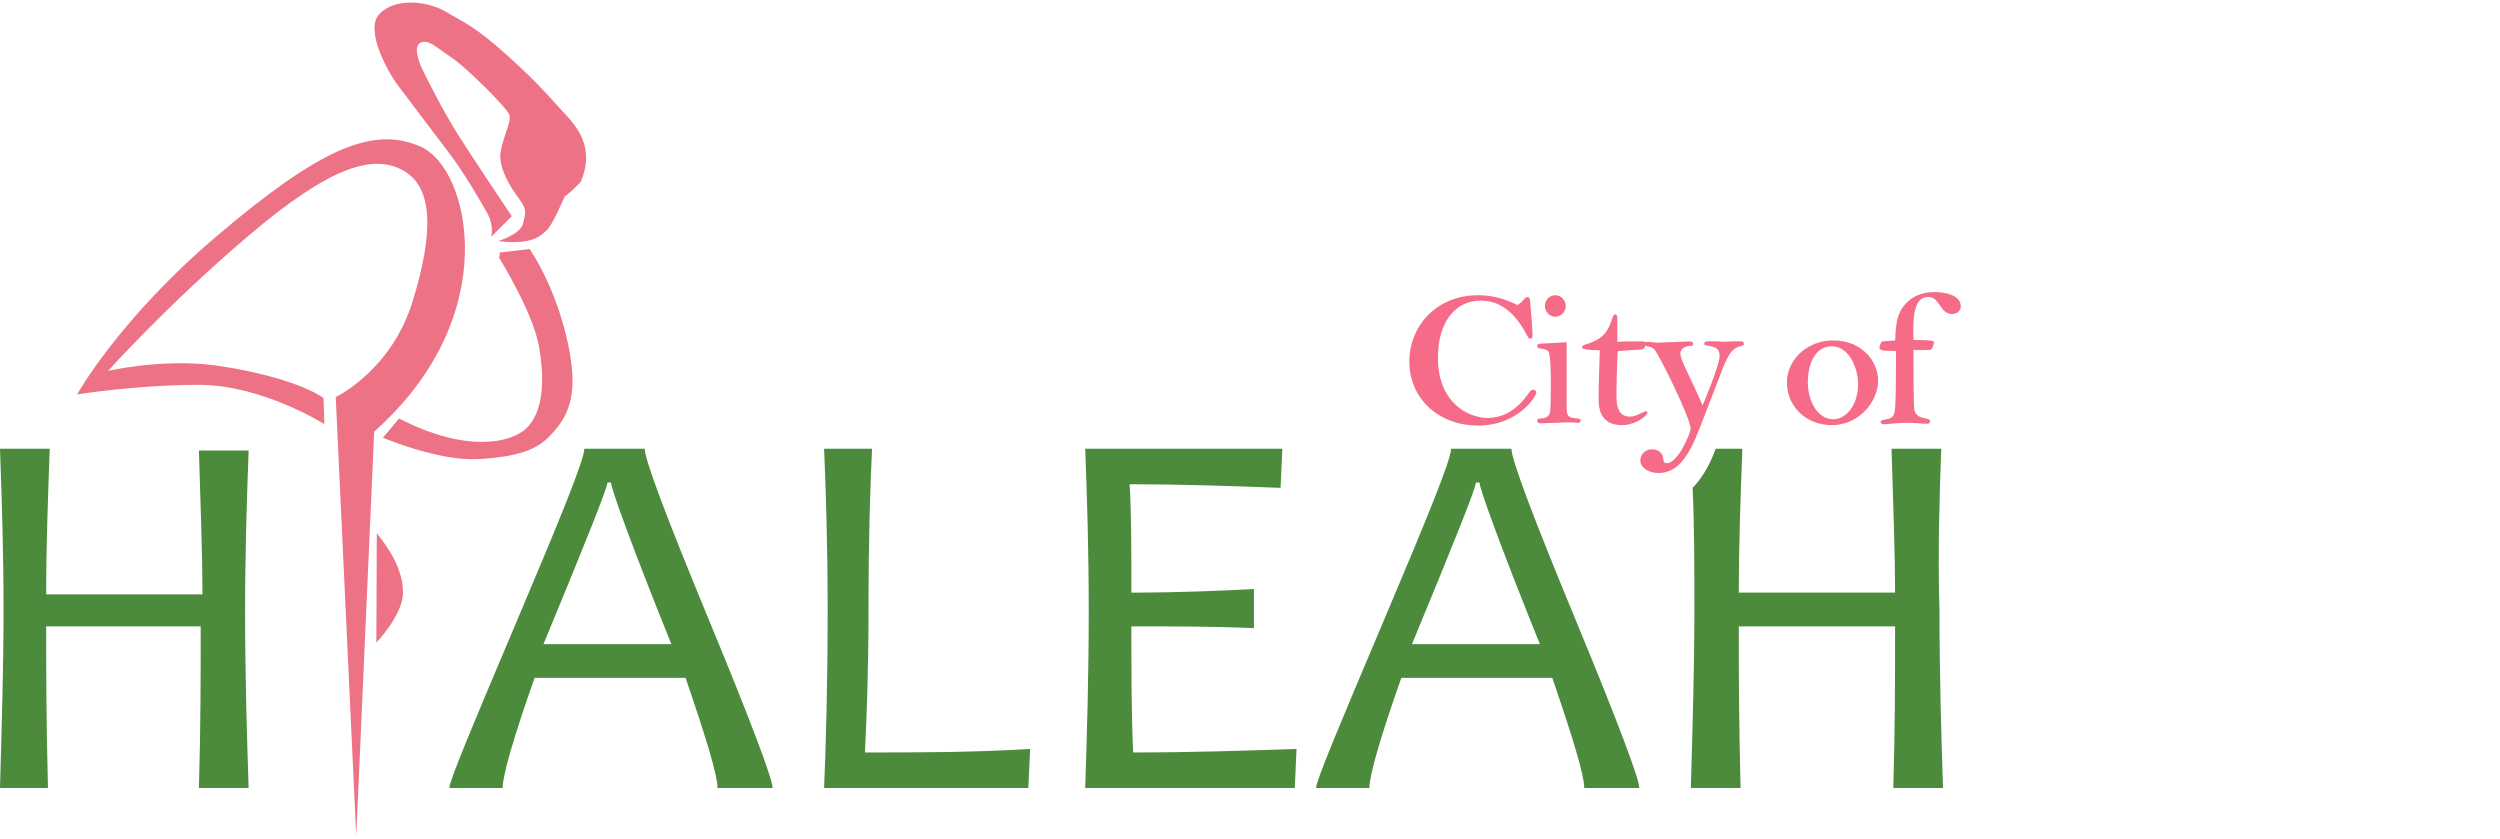
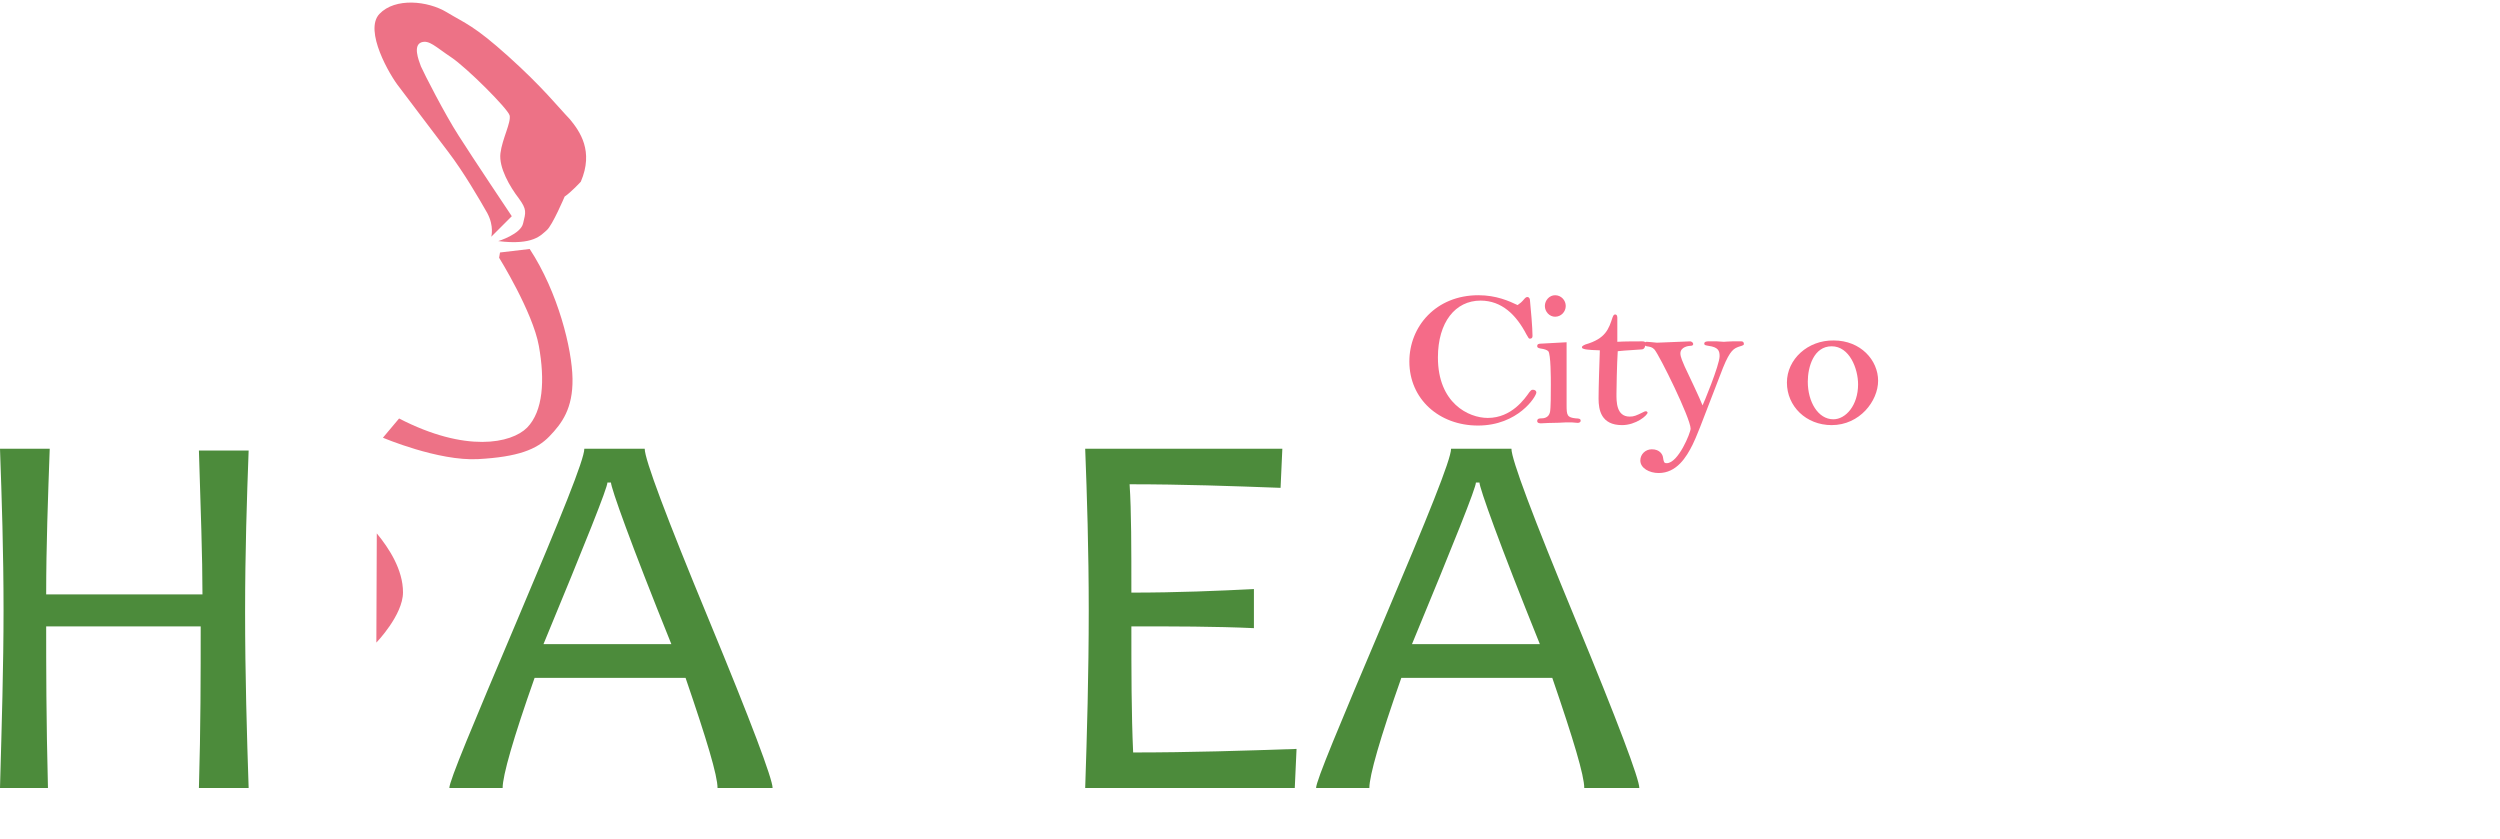
<svg xmlns="http://www.w3.org/2000/svg" width="155" height="52" viewBox="0 0 155 52" fill="none" aria-labelledby="header-desktop-title header-desktop-desc">
  <title id="header-desktop-title">City of Hialeah</title>
  <desc id="header-desktop-desc">City of Hialeah logo</desc>
  <path d="M15.416 48.855H12.333C12.443 45.111 12.443 41.808 12.443 38.835H2.863C2.863 41.257 2.863 44.561 2.973 48.855H0C0.11 44.891 0.22 41.257 0.22 37.844C0.22 34.21 0.11 30.906 0 27.823H3.083C2.973 30.906 2.863 33.88 2.863 36.853H12.553C12.553 34.54 12.443 31.567 12.333 27.933H15.416C15.306 30.906 15.196 34.21 15.196 37.954C15.196 41.808 15.306 45.552 15.416 48.855Z" fill="#4C8B3B" />
  <path fill-rule="evenodd" clip-rule="evenodd" d="M44.487 48.856H47.901C47.901 48.305 46.579 44.781 43.936 38.395C41.294 32.008 39.972 28.484 39.972 27.823H36.228C36.228 28.484 34.797 32.008 32.044 38.505C29.291 45.002 27.859 48.415 27.859 48.856H31.163C31.163 48.085 31.823 45.772 33.145 42.028H42.505C43.826 45.883 44.487 48.085 44.487 48.856ZM37.88 29.916C37.88 30.246 39.091 33.659 41.624 39.936H33.696C36.338 33.549 37.66 30.246 37.66 29.916H37.88Z" fill="#4C8B3B" />
-   <path d="M63.868 46.433L63.758 48.855H51.094C51.205 46.213 51.315 42.469 51.315 37.844C51.315 33.769 51.205 30.466 51.094 27.823H54.068C53.958 30.025 53.847 33.329 53.847 37.844C53.847 41.478 53.737 44.451 53.627 46.653C56.931 46.653 60.344 46.653 63.868 46.433Z" fill="#4C8B3B" />
  <path d="M80.386 46.433L80.276 48.855H67.282C67.392 45.552 67.502 41.808 67.502 37.844C67.502 34.1 67.392 30.686 67.282 27.823H79.505L79.395 30.246C76.421 30.136 73.338 30.025 70.035 30.025C70.145 31.677 70.145 33.99 70.145 36.742C73.008 36.742 75.54 36.632 77.743 36.522V38.945C75.32 38.835 72.788 38.835 70.145 38.835C70.145 41.588 70.145 44.23 70.255 46.653C73.779 46.653 77.192 46.543 80.386 46.433Z" fill="#4C8B3B" />
-   <path fill-rule="evenodd" clip-rule="evenodd" d="M98.224 48.856H101.638C101.638 48.305 100.316 44.781 97.674 38.395C95.031 32.008 93.709 28.484 93.709 27.823H89.966C89.966 28.484 88.534 32.008 85.781 38.505C83.028 45.002 81.597 48.415 81.597 48.856H84.9C84.9 48.085 85.561 45.772 86.882 42.028H96.242C97.564 45.883 98.224 48.085 98.224 48.856ZM91.727 29.916C91.727 30.246 92.939 33.659 95.471 39.936H87.543C90.186 33.549 91.507 30.246 91.507 29.916H91.727Z" fill="#4C8B3B" />
-   <path d="M120.358 27.823H117.275C117.385 31.457 117.495 34.43 117.495 36.742H107.805C107.805 33.88 107.915 30.796 108.025 27.823H106.373C105.933 29.034 105.382 29.805 104.942 30.246C105.052 32.668 105.052 35.201 105.052 37.844C105.052 41.257 104.942 45.001 104.832 48.855H107.915C107.805 44.561 107.805 41.257 107.805 38.835H117.495C117.495 41.808 117.495 45.111 117.385 48.855H120.468C120.358 45.552 120.248 41.808 120.248 37.844C120.138 34.21 120.248 30.796 120.358 27.823Z" fill="#4C8B3B" />
-   <path d="M20.057 24.673L20.111 26.298C20.111 26.298 16.265 23.861 12.338 23.861C8.41 23.861 4.781 24.456 4.781 24.456C4.781 24.456 7.381 19.744 13.611 14.489C19.84 9.234 23.118 7.772 26.097 9.099C29.104 10.426 31.325 19.554 23.199 26.759L22.088 51.84L20.815 24.619C20.815 24.619 24.255 22.994 25.582 18.687C26.91 14.381 26.855 11.591 24.986 10.562C23.118 9.532 20.463 10.318 15.398 14.624C10.333 18.931 6.704 22.994 6.704 22.994C6.704 22.994 9.954 22.235 13.258 22.642C16.563 23.102 19 23.942 20.057 24.673Z" fill="#ED7286" />
+   <path fill-rule="evenodd" clip-rule="evenodd" d="M98.224 48.856H101.638C101.638 48.305 100.316 44.781 97.674 38.395C95.031 32.008 93.709 28.484 93.709 27.823H89.966C89.966 28.484 88.534 32.008 85.781 38.505C83.028 45.002 81.597 48.415 81.597 48.856H84.9C84.9 48.085 85.561 45.772 86.882 42.028H96.242C97.564 45.883 98.224 48.085 98.224 48.856ZM91.727 29.916C91.727 30.246 92.939 33.659 95.471 39.936H87.543C90.186 33.549 91.507 30.246 91.507 29.916Z" fill="#4C8B3B" />
  <path d="M24.743 25.946L23.741 27.138C23.741 27.138 27.18 28.601 29.645 28.465C32.11 28.33 33.275 27.869 34.06 27.057C34.846 26.244 35.523 25.323 35.496 23.481C35.469 21.64 34.602 18.118 32.841 15.437L31 15.654L30.945 15.979C30.945 15.979 33.031 19.337 33.41 21.45C33.789 23.563 33.681 25.486 32.679 26.515C31.704 27.49 28.887 28.086 24.743 25.946Z" fill="#ED7286" />
  <path d="M36.01 11.266C36.01 11.266 35.414 11.916 35.008 12.187C35.008 12.187 34.25 13.974 33.898 14.272C33.545 14.57 33.085 15.22 30.891 14.949C30.891 14.949 32.3 14.516 32.435 13.839C32.597 13.162 32.679 12.999 32.164 12.295C31.622 11.591 30.918 10.399 31.027 9.505C31.135 8.611 31.704 7.582 31.595 7.149C31.46 6.715 28.941 4.196 27.966 3.546C26.991 2.896 26.612 2.463 26.124 2.625C25.609 2.815 25.934 3.682 26.097 4.115C26.287 4.549 27.587 7.095 28.426 8.395C29.266 9.722 31.731 13.405 31.731 13.405C31.731 13.405 30.891 14.245 30.458 14.678C30.458 14.678 30.647 14.028 30.214 13.216C29.753 12.403 28.751 10.67 27.776 9.397C26.801 8.124 25.284 6.092 24.743 5.388C24.174 4.684 22.549 1.894 23.524 0.865C24.499 -0.164 26.53 0.052 27.695 0.757C28.86 1.461 29.374 1.569 31.514 3.492C33.654 5.415 34.602 6.634 35.333 7.393C35.956 8.151 36.823 9.37 36.01 11.266Z" fill="#ED7286" />
  <path d="M23.361 33.07L23.334 39.841C23.334 39.841 24.986 38.135 24.986 36.726C24.986 35.318 24.12 33.991 23.361 33.07Z" fill="#ED7286" />
  <path d="M94.091 18.915C93.563 18.665 92.77 18.304 91.661 18.304C89.019 18.304 87.38 20.248 87.38 22.414C87.38 24.746 89.23 26.384 91.634 26.384C94.118 26.384 95.254 24.579 95.254 24.33C95.254 24.246 95.174 24.163 95.042 24.163C94.937 24.163 94.91 24.218 94.831 24.302C94.54 24.718 93.721 25.912 92.242 25.912C91.053 25.912 89.151 24.996 89.151 22.164C89.151 19.97 90.234 18.637 91.793 18.637C93.114 18.637 94.012 19.526 94.646 20.748C94.778 20.97 94.778 20.997 94.857 20.997C94.963 20.997 95.016 20.942 95.016 20.831C95.016 20.331 94.91 19.137 94.857 18.61C94.857 18.526 94.805 18.415 94.699 18.415C94.62 18.415 94.567 18.471 94.54 18.498C94.303 18.776 94.276 18.776 94.091 18.915Z" fill="#F56B88" />
  <path fill-rule="evenodd" clip-rule="evenodd" d="M95.782 18.971C95.782 18.61 96.072 18.304 96.416 18.304C96.786 18.304 97.076 18.61 97.076 18.971C97.076 19.332 96.786 19.637 96.416 19.637C96.072 19.637 95.782 19.332 95.782 18.971ZM95.597 21.303L97.129 21.22V25.107C97.129 25.746 97.156 25.885 97.71 25.94C97.895 25.94 98.001 25.968 98.001 26.079C98.001 26.19 97.895 26.218 97.816 26.218L97.473 26.19H97.05C97.024 26.19 96.974 26.193 96.905 26.197C96.762 26.205 96.542 26.218 96.31 26.218C96.109 26.218 95.897 26.229 95.743 26.237C95.653 26.242 95.583 26.246 95.544 26.246C95.491 26.246 95.306 26.246 95.306 26.107C95.306 25.94 95.465 25.94 95.544 25.94C95.703 25.94 96.019 25.913 96.099 25.552C96.152 25.302 96.152 24.413 96.152 23.83C96.152 23.497 96.152 21.942 95.993 21.775C95.914 21.692 95.729 21.636 95.517 21.609C95.385 21.581 95.306 21.553 95.306 21.47C95.306 21.331 95.385 21.303 95.597 21.303Z" fill="#F56B88" />
  <path d="M99.19 21.72C99.164 22.441 99.111 24.024 99.111 24.718C99.111 25.413 99.27 26.357 100.564 26.357C101.436 26.357 102.15 25.746 102.15 25.579C102.15 25.551 102.097 25.496 102.044 25.496C101.991 25.496 101.938 25.524 101.885 25.551C101.436 25.773 101.304 25.829 101.04 25.829C100.194 25.829 100.221 24.857 100.221 24.413C100.221 24.163 100.247 22.58 100.3 21.775C100.749 21.72 101.542 21.692 101.78 21.664C101.991 21.664 102.017 21.414 102.017 21.275C102.017 21.164 101.885 21.164 101.806 21.164C101.515 21.164 100.644 21.164 100.274 21.192C100.274 20.97 100.274 19.942 100.274 19.72C100.274 19.665 100.274 19.498 100.142 19.498C100.036 19.498 100.009 19.609 99.983 19.665C99.745 20.387 99.56 20.997 98.292 21.358C98.239 21.386 98.081 21.442 98.081 21.525C98.081 21.553 98.081 21.608 98.213 21.636C98.345 21.692 99.032 21.72 99.19 21.72Z" fill="#F56B88" />
  <path d="M102.731 21.247C102.519 21.22 102.123 21.192 102.097 21.192C101.965 21.192 101.938 21.303 101.938 21.331C101.938 21.414 102.017 21.442 102.097 21.47C102.308 21.497 102.44 21.525 102.572 21.664C102.889 22.025 104.818 25.94 104.818 26.579C104.818 26.829 104.052 28.717 103.338 28.717C103.154 28.717 103.154 28.634 103.101 28.328C103.074 28.189 102.916 27.856 102.414 27.856C102.017 27.856 101.7 28.162 101.7 28.55C101.7 29.022 102.255 29.328 102.836 29.328C103.946 29.328 104.554 28.356 104.95 27.551C105.188 27.051 105.294 26.801 106.826 22.802C107.275 21.692 107.513 21.608 107.804 21.497C108.094 21.414 108.121 21.386 108.121 21.331C108.121 21.303 108.121 21.164 107.962 21.164C107.883 21.164 107.645 21.164 107.407 21.164C107.169 21.164 106.958 21.192 106.879 21.192L106.456 21.164C106.218 21.164 105.981 21.164 105.901 21.164C105.875 21.164 105.663 21.164 105.663 21.303C105.663 21.414 105.796 21.414 105.928 21.442C106.535 21.525 106.615 21.747 106.615 22.08C106.615 22.636 105.584 25.107 105.558 25.135C105.426 24.774 104.633 23.108 104.448 22.719C104.342 22.469 104.184 22.136 104.184 21.914C104.184 21.497 104.712 21.442 104.792 21.442C104.844 21.442 104.977 21.442 104.977 21.331C104.977 21.22 104.844 21.164 104.792 21.164L102.731 21.247Z" fill="#F56B88" />
  <path fill-rule="evenodd" clip-rule="evenodd" d="M113.563 26.357C111.978 26.357 110.789 25.191 110.789 23.719C110.789 22.275 112.083 21.081 113.695 21.109C115.359 21.109 116.443 22.331 116.443 23.608C116.443 24.857 115.307 26.357 113.563 26.357ZM113.563 21.47C112.453 21.47 112.083 22.747 112.083 23.663C112.083 24.913 112.717 25.996 113.669 25.996C114.435 25.996 115.201 25.135 115.201 23.83C115.201 22.858 114.672 21.47 113.563 21.47Z" fill="#F56B88" />
-   <path d="M116.919 26.301C117.183 26.273 117.738 26.218 118.108 26.218C118.293 26.218 118.874 26.218 119.323 26.273C119.376 26.273 119.455 26.273 119.481 26.273C119.561 26.273 119.666 26.245 119.666 26.134C119.666 26.023 119.614 25.996 119.481 25.968C119.032 25.885 118.768 25.773 118.689 25.413C118.636 25.135 118.636 22.247 118.636 21.692C118.847 21.692 119.508 21.72 119.666 21.692C119.825 21.664 119.904 21.303 119.904 21.22C119.904 21.136 119.825 21.136 119.799 21.136C119.587 21.081 119.032 21.081 118.636 21.081C118.583 19.415 118.715 18.415 119.561 18.415C119.878 18.415 120.036 18.582 120.301 18.971C120.459 19.193 120.644 19.47 121.014 19.47C121.252 19.47 121.569 19.331 121.569 18.998C121.569 18.304 120.618 18.11 119.957 18.11C119.376 18.11 118.477 18.248 117.896 19.165C117.553 19.692 117.526 20.498 117.5 21.109C117.447 21.109 116.734 21.164 116.707 21.164C116.602 21.192 116.522 21.525 116.522 21.553C116.522 21.664 116.575 21.692 116.866 21.747C116.945 21.747 117.447 21.747 117.553 21.775C117.553 22.247 117.553 24.691 117.5 25.246C117.473 25.635 117.421 25.885 117.077 25.968C116.681 26.051 116.602 26.051 116.602 26.162C116.602 26.245 116.681 26.301 116.787 26.301H116.919Z" fill="#F56B88" />
</svg>